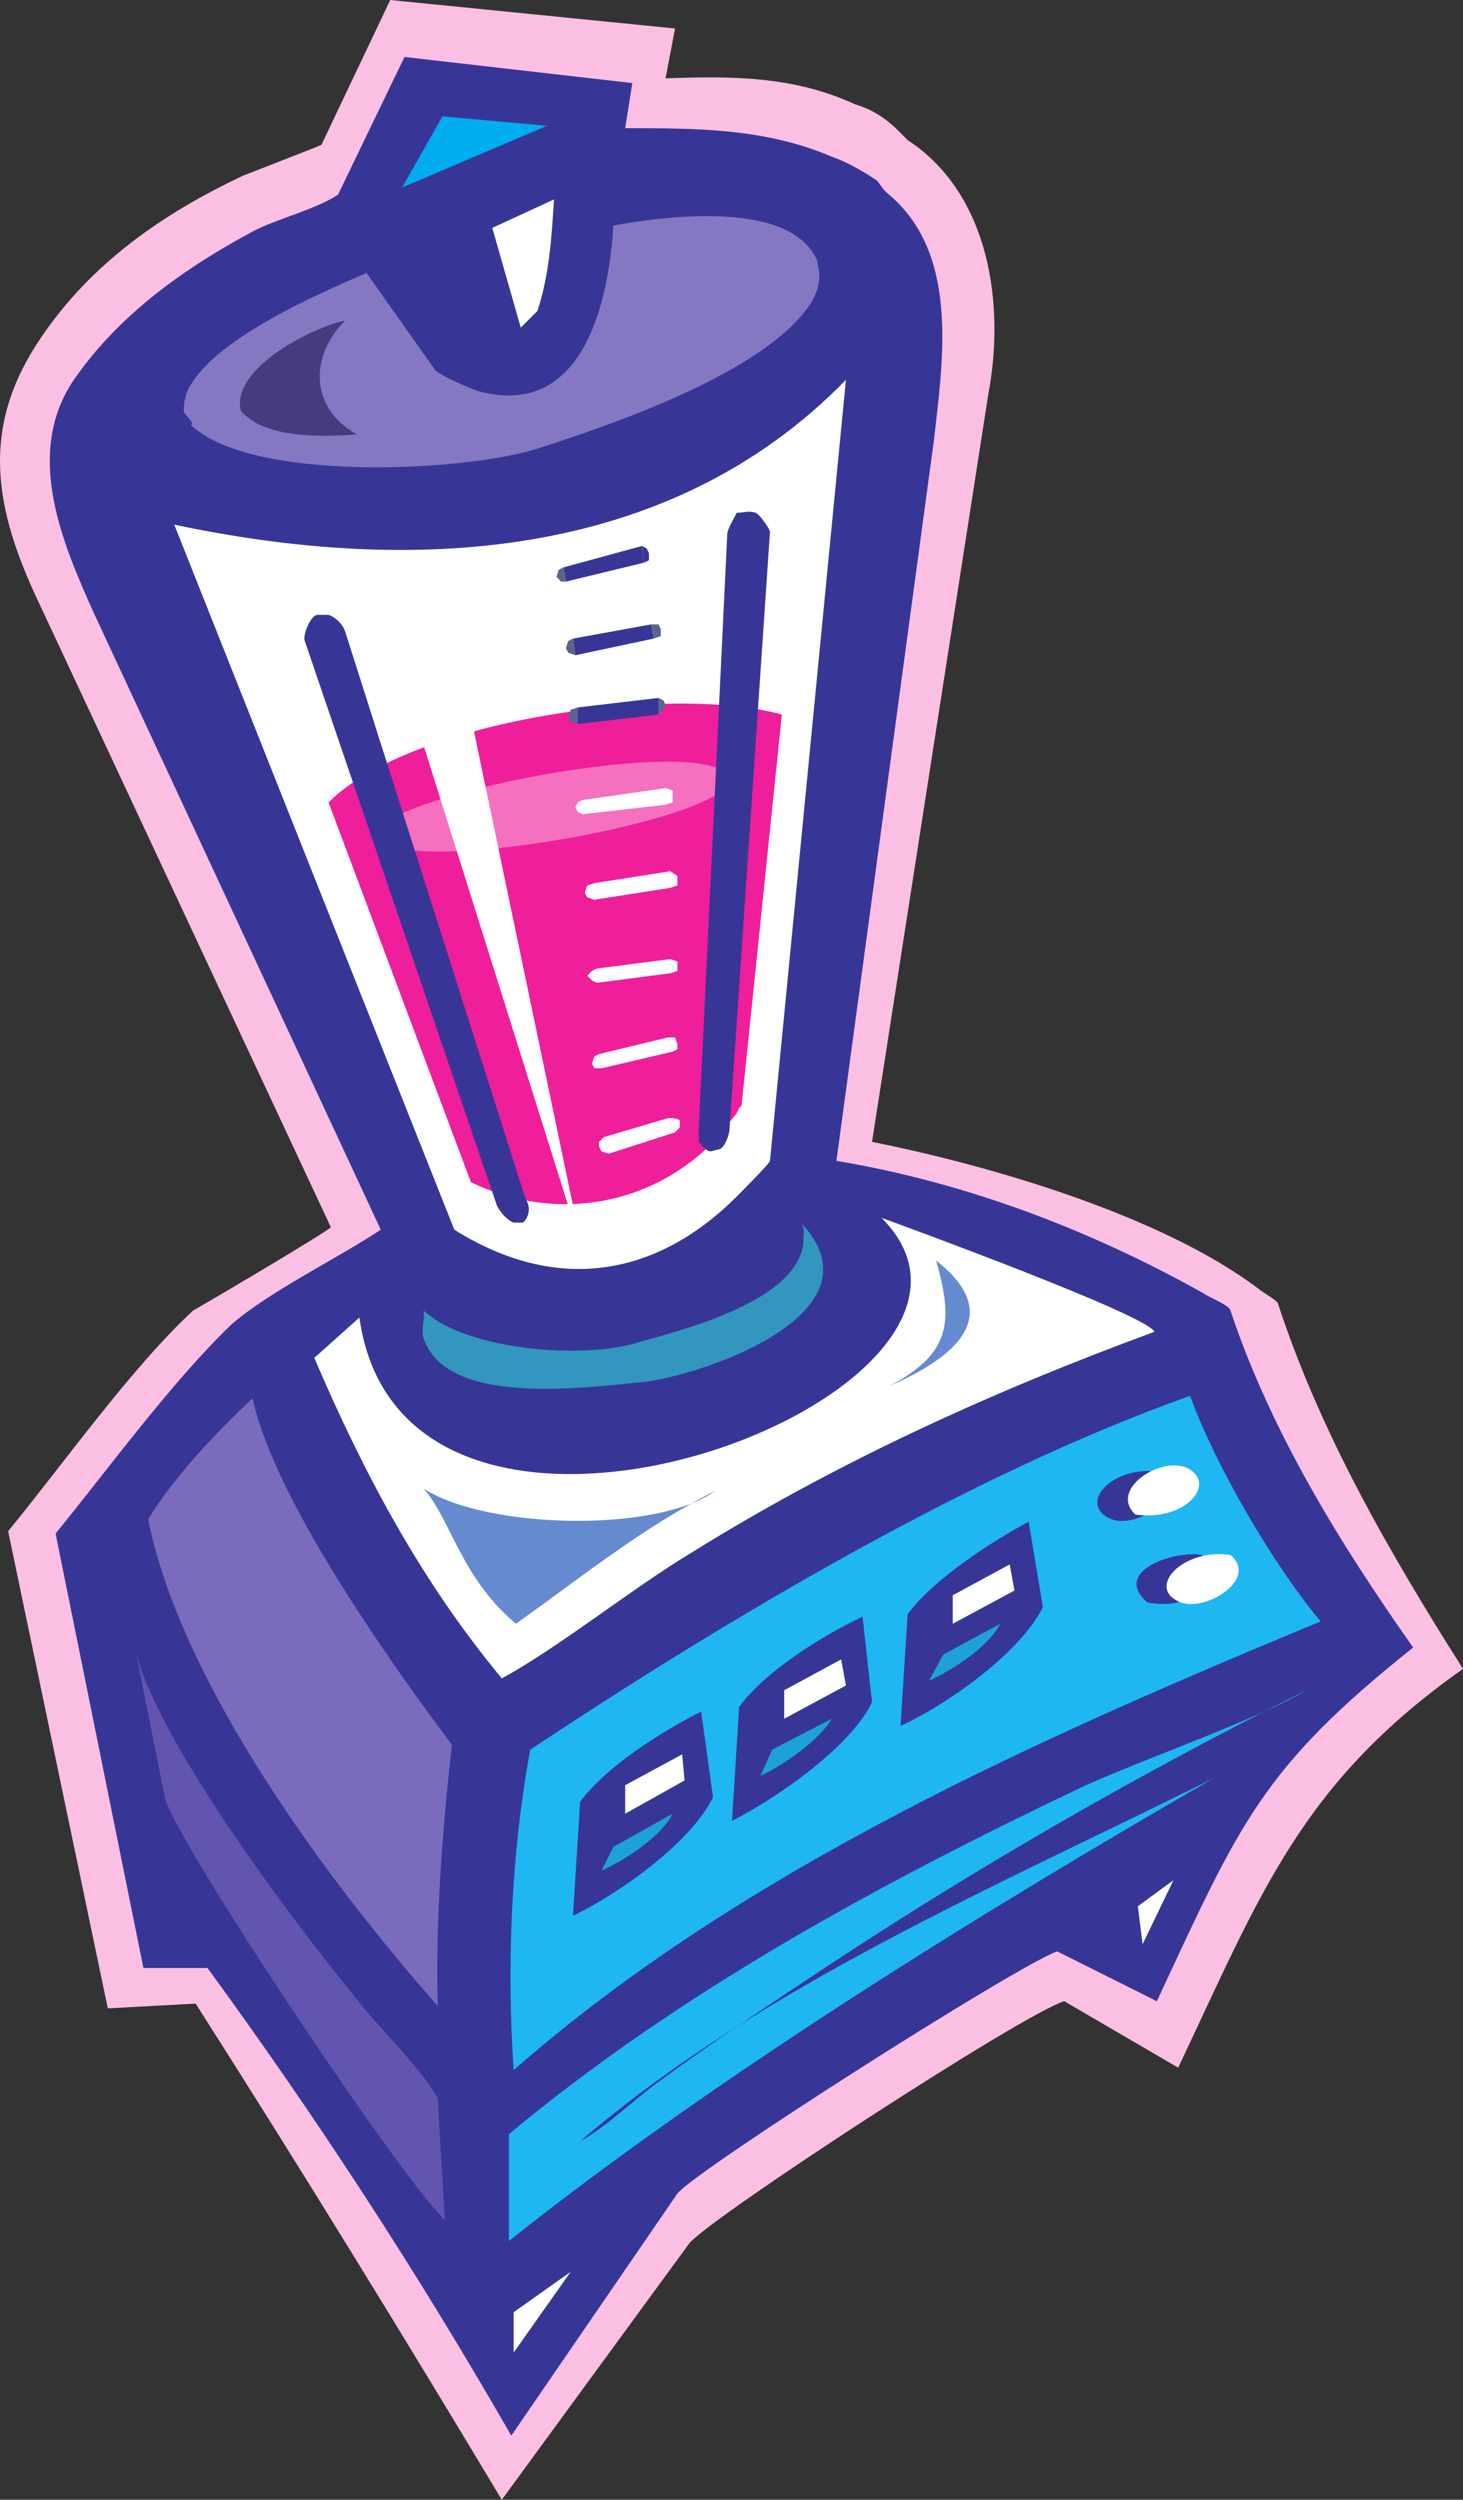
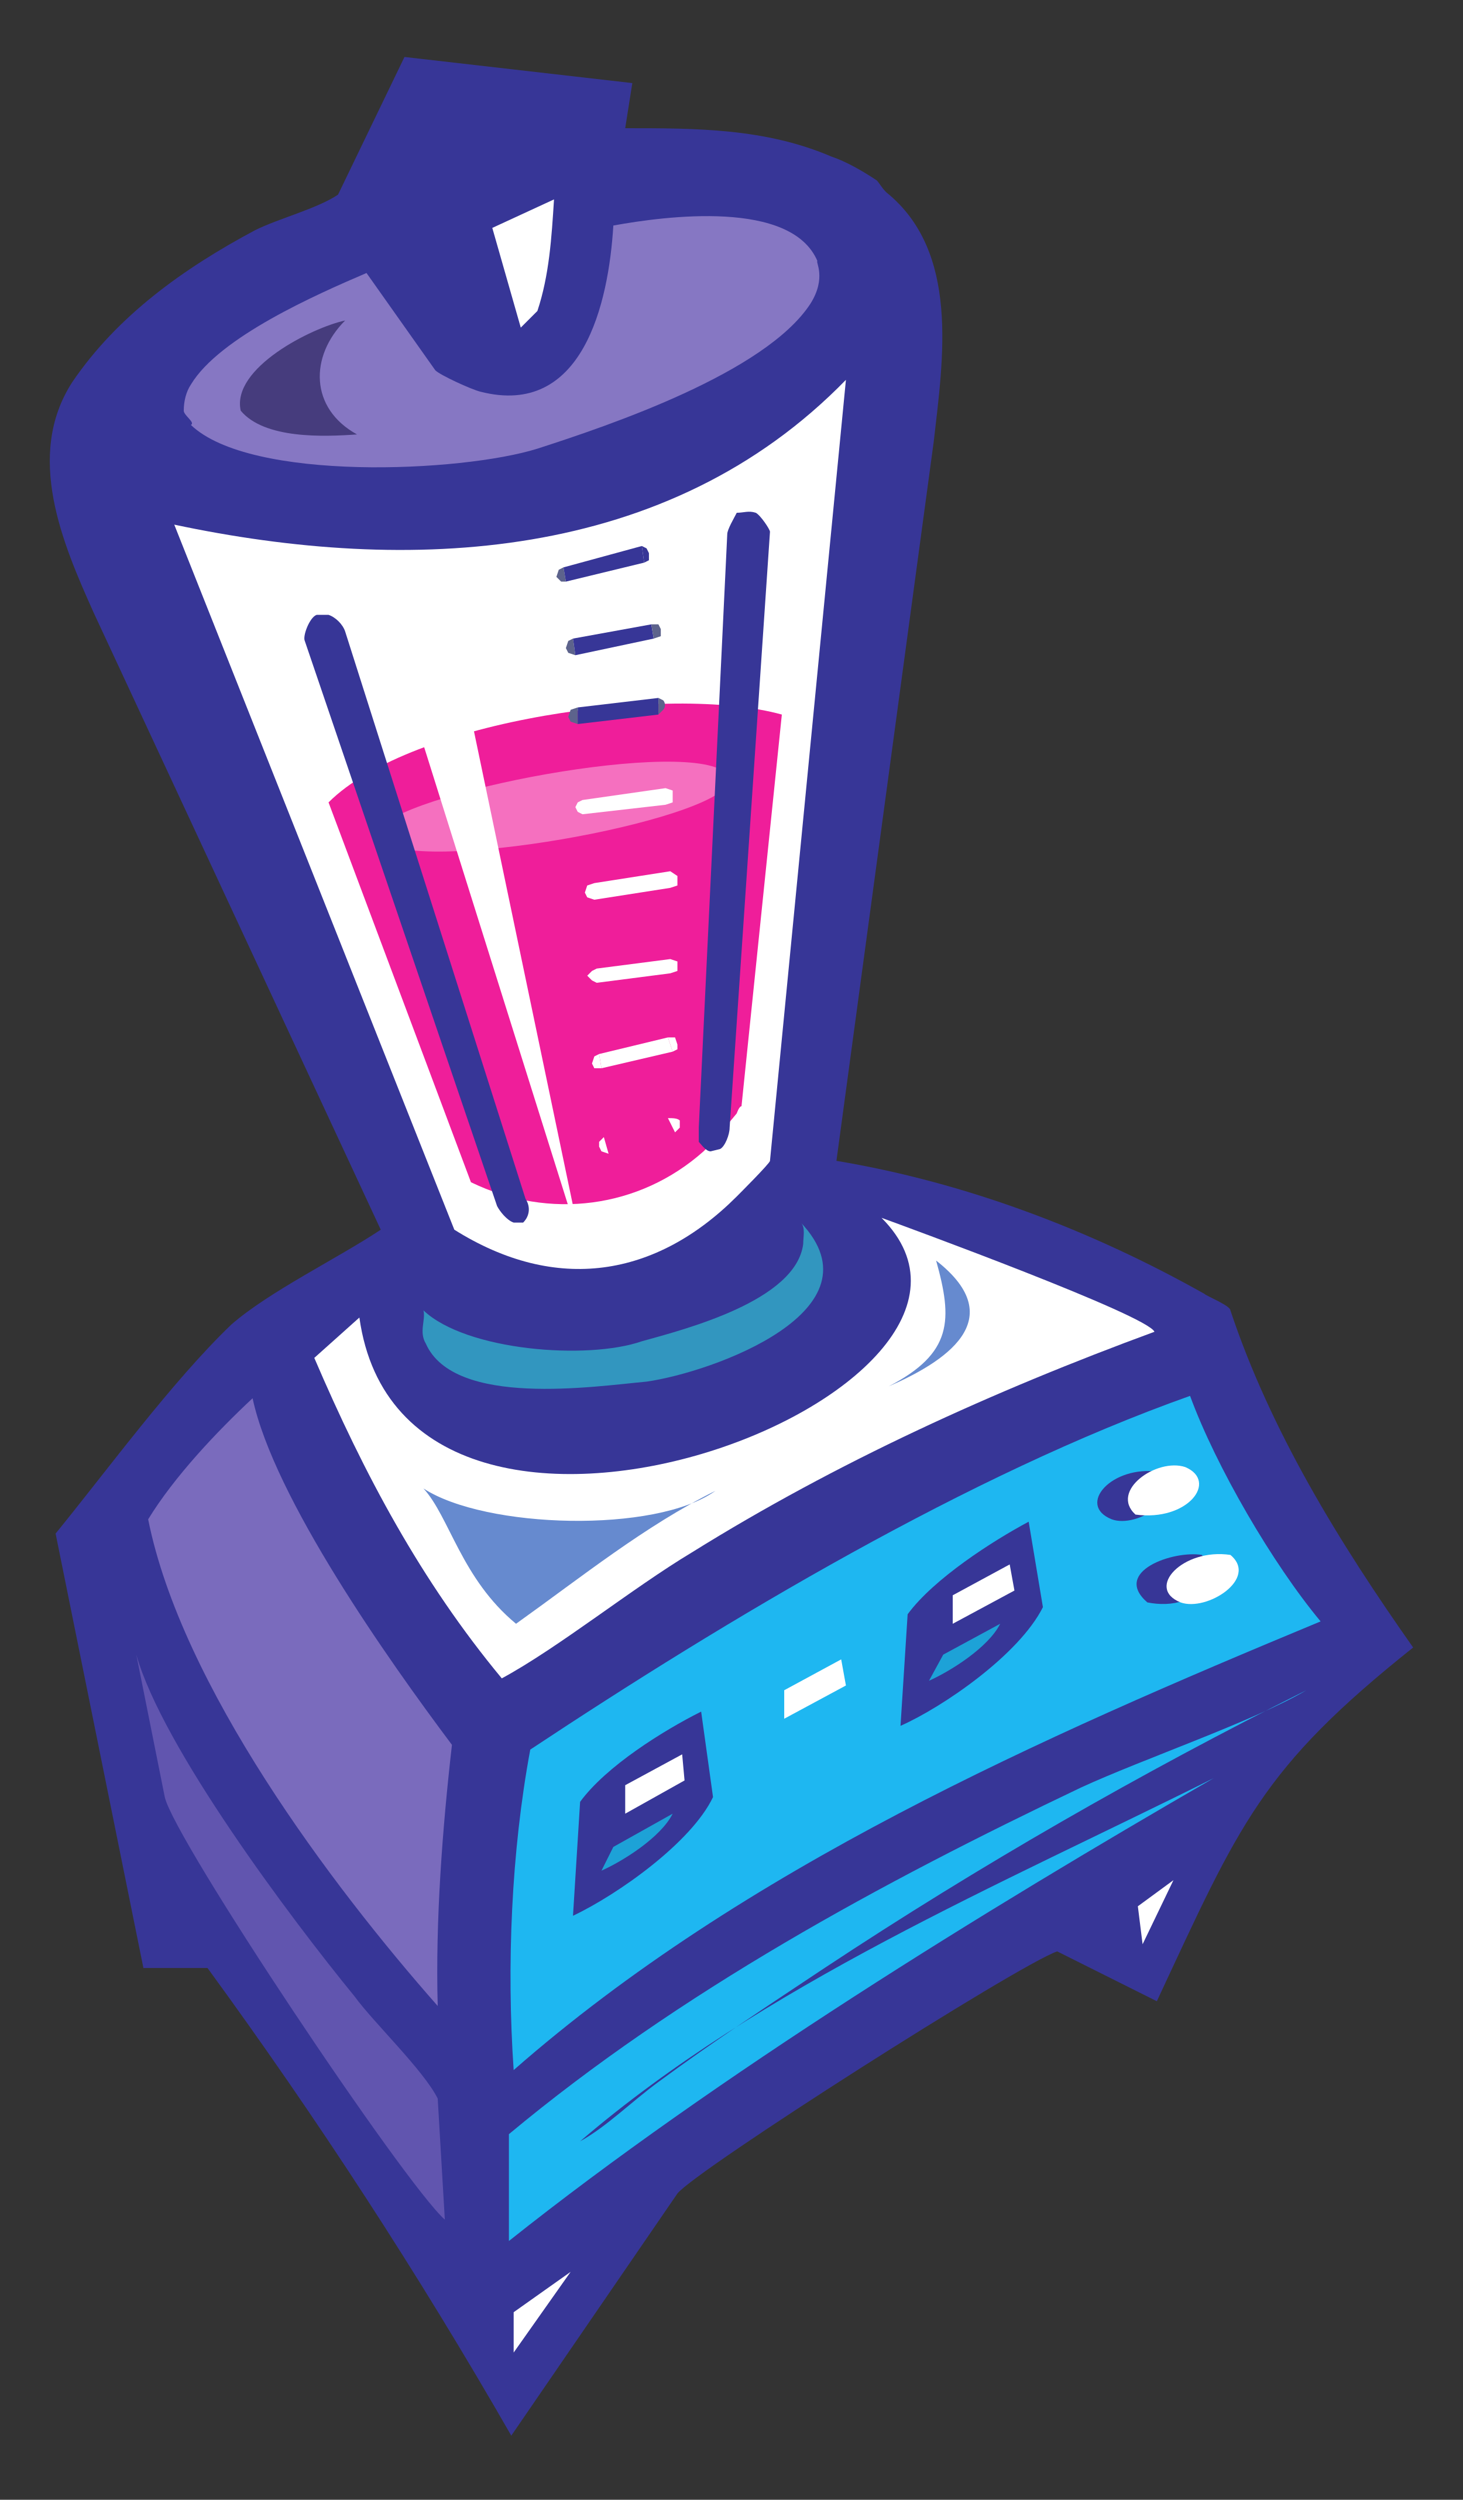
<svg xmlns="http://www.w3.org/2000/svg" width="462.32" height="789.75">
  <rect width="100%" height="100%" fill="#333333" stroke="none" />
-   <path fill="#fbbfe3" fill-rule="evenodd" d="M101.57 45.75c-1.5.75-21 8.25-24.75 9.75-25.5 12-48 27.75-63.75 51-19.5 28.5-15 54-.75 84l92.25 197.25c-3.75 3-42 25.5-43.5 26.25-19.5 18-41.25 48.75-58.5 69.75l31.5 150.75 27.75-1.5c33 51.75 65.25 104.25 96.75 156.75l59.25-81c6.75-8.25 105.75-72.75 118.5-76.5l36 21c26.25-55.5 39-90 90-126-23.25-36.75-45-74.25-58.5-115.5 0-.75-5.25-3.75-6-4.5-30.75-23.25-84.75-39-122.25-46.5l36.75-236.25c5.25-27.75.75-63-25.5-80.25l-3-3c-3.75-3.75-8.25-6.75-13.5-8.25-19.5-9-39-9-60-8.25l3-15.75-90-9-21.75 45.75" />
  <path fill="#373697" fill-rule="evenodd" d="M106.82 61.5C100.07 66 88.07 69 80.57 72.75c-22.5 12-43.5 27-57.75 48-15 23.25-3 51 6.75 72.75l90.75 195c-13.5 9-35.25 19.5-47.25 30-18.75 18-39 45.75-55.5 66l27.75 137.25h20.25c34.5 47.25 66.75 96.75 96 147.75l52.5-76.5c6-7.5 107.25-72 120-76.5l31.5 15.75c26.25-56.25 33-73.5 81-111.75-23.25-33-45-68.25-57.75-106.5 0-1.5-7.5-4.5-8.25-5.25-36-20.25-75.75-35.25-116.25-42l30.75-227.25c3-26.25 8.25-60-15-78.75-1.5-1.5-2.25-3-3-3.75-4.5-3-9.75-6-14.25-7.5-21-9-42.75-9-65.25-9l2.25-14.25-72-8.25-21 43.5" />
  <path fill="#1eb7f1" fill-rule="evenodd" d="M160.82 674.25V708c66-52.5 150-104.25 222.75-146.25-67.5 33.75-142.5 65.25-200.25 114.75 8.25-4.5 16.5-12.75 24.75-18.75 17.25-12.75 34.5-24 52.5-36 48.75-32.25 99.75-61.5 152.25-87.75-16.5 9.75-51.75 21.75-71.25 30.75-63 30-126.75 64.5-180.75 109.5" />
  <path fill="#fff" fill-rule="evenodd" d="m359.57 602.25 1.5 12 9.75-20.25zM162.32 730.5l18-12.75-18 25.5zm-48.75-314.25L99.32 429c15.75 36.75 33.75 70.5 59.25 101.25 18-9.75 41.25-28.5 60-39.75 45.75-28.5 95.25-51 146.25-69.75-2.25-5.25-78-33-86.25-36 54.75 54.75-150.75 133.5-165 31.5" />
  <path fill="#6155af" fill-rule="evenodd" d="m43.07 522.75 9 45c3 13.5 75.75 122.25 88.5 133.5L138.32 663c-4.5-9-20.25-24-26.25-32.25-20.25-24.75-60.75-78.75-69-108" />
  <path fill="#fff" fill-rule="evenodd" d="M55.07 165.75c74.25 15.75 156 12 212.25-45.75l-24 246.75c0 .75-9.75 10.5-10.5 11.25-25.5 25.5-57 30.75-89.25 10.5l-88.5-222.75" />
-   <path fill="#00adef" fill-rule="evenodd" d="m139.82 36.75-12.75 22.5 45.75-19.5zm0 0" />
  <path fill="#668acf" fill-rule="evenodd" d="M133.82 470.25c8.25 9 12 28.5 29.25 42.75 21-15 40.5-30.75 63-42-18.75 13.5-72.75 12-92.25-.75" />
  <path fill="#ef1e9a" fill-rule="evenodd" d="M103.82 253.5c26.25-26.25 108-37.5 143.25-27.75L234.32 349.5c-.75 0-1.5 2.25-1.5 2.25-3.75 4.5-6.75 8.25-10.5 12-20.25 18-48.75 21.75-73.5 9.75l-45-120" />
  <path fill="#f570bf" fill-rule="evenodd" d="m229.82 248.25.75-2.25c-4.5-14.25-99.75 3-111 15.75l-.75 2.25c5.25 13.5 101.25-3 111-15.75" />
  <path fill="#373697" fill-rule="evenodd" d="M232.82 162c2.25 0 3.75-.75 6 0 1.5.75 4.5 5.25 4.5 6l-12.75 188.25c0 2.25-1.5 6-3 6.75l-3 .75c-1.5 0-3-2.25-3.75-3v-4.5l9-187.5c0-1.5 2.25-5.25 3-6.75m-129 32.25h-3.75c-2.25.75-4.5 6.75-3.75 8.25L157.07 381c.75 1.5 3 4.5 5.25 5.25h3c2.25-2.25 2.25-5.25.75-7.5l-57-179.25c-.75-2.25-3-4.5-5.25-5.25" />
  <path fill="#fff" fill-rule="evenodd" d="m126.32 211.5 18.75-3 39 186.75zm0 0" />
  <path fill="#8677c3" fill-rule="evenodd" d="M115.82 86.25 137.57 117c1.5 1.5 11.25 6 14.25 6.75 32.25 8.25 40.5-27.75 42-52.5 16.5-3 56.25-8.25 64.5 11.25-.75 0 3 5.25-2.25 13.5-14.25 21.75-63 38.25-86.25 45.75-24 7.5-90.75 10.5-109.5-7.5 1.5-.75-2.25-3-2.25-4.5 0-3 .75-6 2.25-8.25 9-15 39.75-28.5 55.5-35.25" />
  <path fill="#fff" fill-rule="evenodd" d="m155.57 72 19.5-9c-.75 12-1.5 24-5.25 35.25l-5.25 5.25-9-31.5" />
  <path fill="#1eb7f1" fill-rule="evenodd" d="M162.32 654c-2.25-33-.75-69 5.25-101.25 62.25-41.25 138.75-87 208.5-111.75 8.25 22.5 26.25 53.25 41.25 71.25-88.5 36.75-182.25 78-255 141.75" />
  <path fill="#3296bf" fill-rule="evenodd" d="M133.82 414c.75 3-1.5 6.75.75 10.5 9 20.25 53.25 13.5 69.75 12 21-3 75-22.5 48.75-50.25 1.5 1.5.75 4.5.75 6.75-2.25 18-37.5 27-51 30.75-17.25 6-55.5 3-69-9.75" />
  <path fill="#5d638c" fill-rule="evenodd" d="m181.07 201.75-1.5.75-.75 2.25.75 1.5 2.25.75-.75-5.25" />
  <path fill="#373697" fill-rule="evenodd" d="m205.82 197.25-24.75 4.5.75 5.25 24.75-5.25-.75-4.5" />
  <path fill="#5d638c" fill-rule="evenodd" d="m206.57 201.75 2.25-.75v-2.25l-.75-1.5h-2.25l.75 4.5m-28.5-22.5-1.5.75-.75 2.25 1.5 1.5h1.5l-.75-4.5" />
  <path fill="#373697" fill-rule="evenodd" d="m202.82 172.5-24.75 6.75.75 4.5 24.75-6-.75-5.25" />
  <path fill="#373697" fill-rule="evenodd" d="m203.57 177.75 1.5-.75v-2.25l-.75-1.5-1.5-.75.75 5.25" />
  <path fill="#5d638c" fill-rule="evenodd" d="m182.57 223.5-2.25.75-.75 2.25.75 1.5 2.25.75v-5.25" />
  <path fill="#373697" fill-rule="evenodd" d="m208.07 220.5-25.5 3v5.25l25.5-3v-5.25" />
  <path fill="#5d638c" fill-rule="evenodd" d="m208.07 225.75 1.5-1.5c.75-.75.75-2.25 0-3l-1.5-.75v5.25" />
  <path fill="#fff" fill-rule="evenodd" d="m184.07 252.75-1.5.75-.75 1.5.75 1.5 1.5.75v-4.5m26.25-3.75-26.25 3.75v4.5l26.25-3V249m0 5.25 2.25-.75v-3.75l-2.25-.75v5.25M187.82 279l-2.25.75-.75 2.25.75 1.5 2.25.75V279m24-3.75-24 3.75v5.25l24-3.75v-5.25m0 5.25 2.25-.75v-3l-2.25-1.5v5.25M188.57 306l-1.5.75-1.5 1.5 1.5 1.5 1.5.75V306m23.25-3-23.25 3v4.5l23.25-3V303m0 4.5 2.25-.75v-3l-2.25-.75v4.5m-22.5 25.5-1.5.75-.75 2.25.75 1.5h2.25l-.75-4.5" />
  <path fill="#fff" fill-rule="evenodd" d="M211.07 327.75 189.32 333l.75 4.5 22.5-5.25-1.5-4.5" />
  <path fill="#fff" fill-rule="evenodd" d="m212.57 332.25 1.5-.75V330l-.75-2.25h-2.25l1.5 4.5m-21.75 27-1.5 1.5v1.5l.75 1.5 2.25.75-1.5-5.25" />
-   <path fill="#fff" fill-rule="evenodd" d="m211.07 353.25-20.25 6 1.5 5.25 21-6.75-2.25-4.5" />
  <path fill="#fff" fill-rule="evenodd" d="m213.32 357.75 1.5-1.5V354c-.75-.75-2.25-.75-3.75-.75l2.25 4.5" />
  <path fill="#7a6bbd" fill-rule="evenodd" d="M79.82 441.75c-11.25 10.5-24.75 24.75-33 38.25 10.5 52.5 57.75 115.5 91.5 153.75-.75-27 1.5-56.25 4.5-82.5-20.25-27-56.25-78-63-109.5" />
  <path fill="#373697" fill-rule="evenodd" d="M183.32 569.25c8.25-11.25 26.25-22.5 38.25-28.5l3.75 27c-6.75 14.25-30 30.75-44.25 37.5l2.25-36" />
  <path fill="#fff" fill-rule="evenodd" d="M197.57 564v9l18.75-10.5-.75-8.25-18 9.75" />
  <path fill="#1da2d7" fill-rule="evenodd" d="m193.82 583.5-3.75 7.5c6.75-3 18.75-10.5 22.5-18l-18.75 10.5" />
  <path fill="#373697" fill-rule="evenodd" d="M366.32 465c-15-2.25-26.25 10.5-15 15 8.25 3 24-7.5 15-15m15.75 32.25c0-2.25-.75-3.75-2.25-6-9-1.5-28.5 5.25-17.25 15 7.5 1.5 16.5 0 19.5-9" />
  <path fill="#fff" fill-rule="evenodd" d="M358.82 478.5c16.5 2.25 26.25-10.5 15.75-15-9-3-24 7.5-15.75 15m30 12.75c-15-2.25-27 10.5-15.75 15 8.25 3 24.75-7.5 15.75-15" />
-   <path fill="#373697" fill-rule="evenodd" d="M233.57 539.25c8.25-11.25 26.25-22.5 39-28.5l3 27c-6.75 14.25-30.75 30.75-44.25 37.5l2.25-36" />
  <path fill="#fff" fill-rule="evenodd" d="M247.82 534v9l19.5-10.5-1.5-8.25-18 9.75" />
-   <path fill="#1da2d7" fill-rule="evenodd" d="m244.07 552.75-3.75 8.25c6.75-3 18.75-11.25 22.5-18l-18.75 9.75" />
  <path fill="#373697" fill-rule="evenodd" d="M286.82 510c8.25-11.25 27-23.25 38.25-29.25l4.5 27c-7.5 15-31.5 31.5-45 37.5l2.25-35.25" />
  <path fill="#fff" fill-rule="evenodd" d="M301.07 504v9l19.5-10.5-1.5-8.25-18 9.75" />
  <path fill="#1da2d7" fill-rule="evenodd" d="m298.07 522.75-4.5 8.25c6.75-3 18.75-10.5 22.5-18l-18 9.75" />
  <path fill="#668acf" fill-rule="evenodd" d="M295.82 398.25c5.25 18.75 5.25 29.25-15 39.75 17.25-7.5 39-21 15-39.75" />
  <path fill="#463c7d" fill-rule="evenodd" d="M109.07 101.25c-10.5 2.25-36 15-33 28.5 7.5 9 26.25 8.25 36.75 7.5-15-8.25-15-24.75-3.75-36" />
</svg>